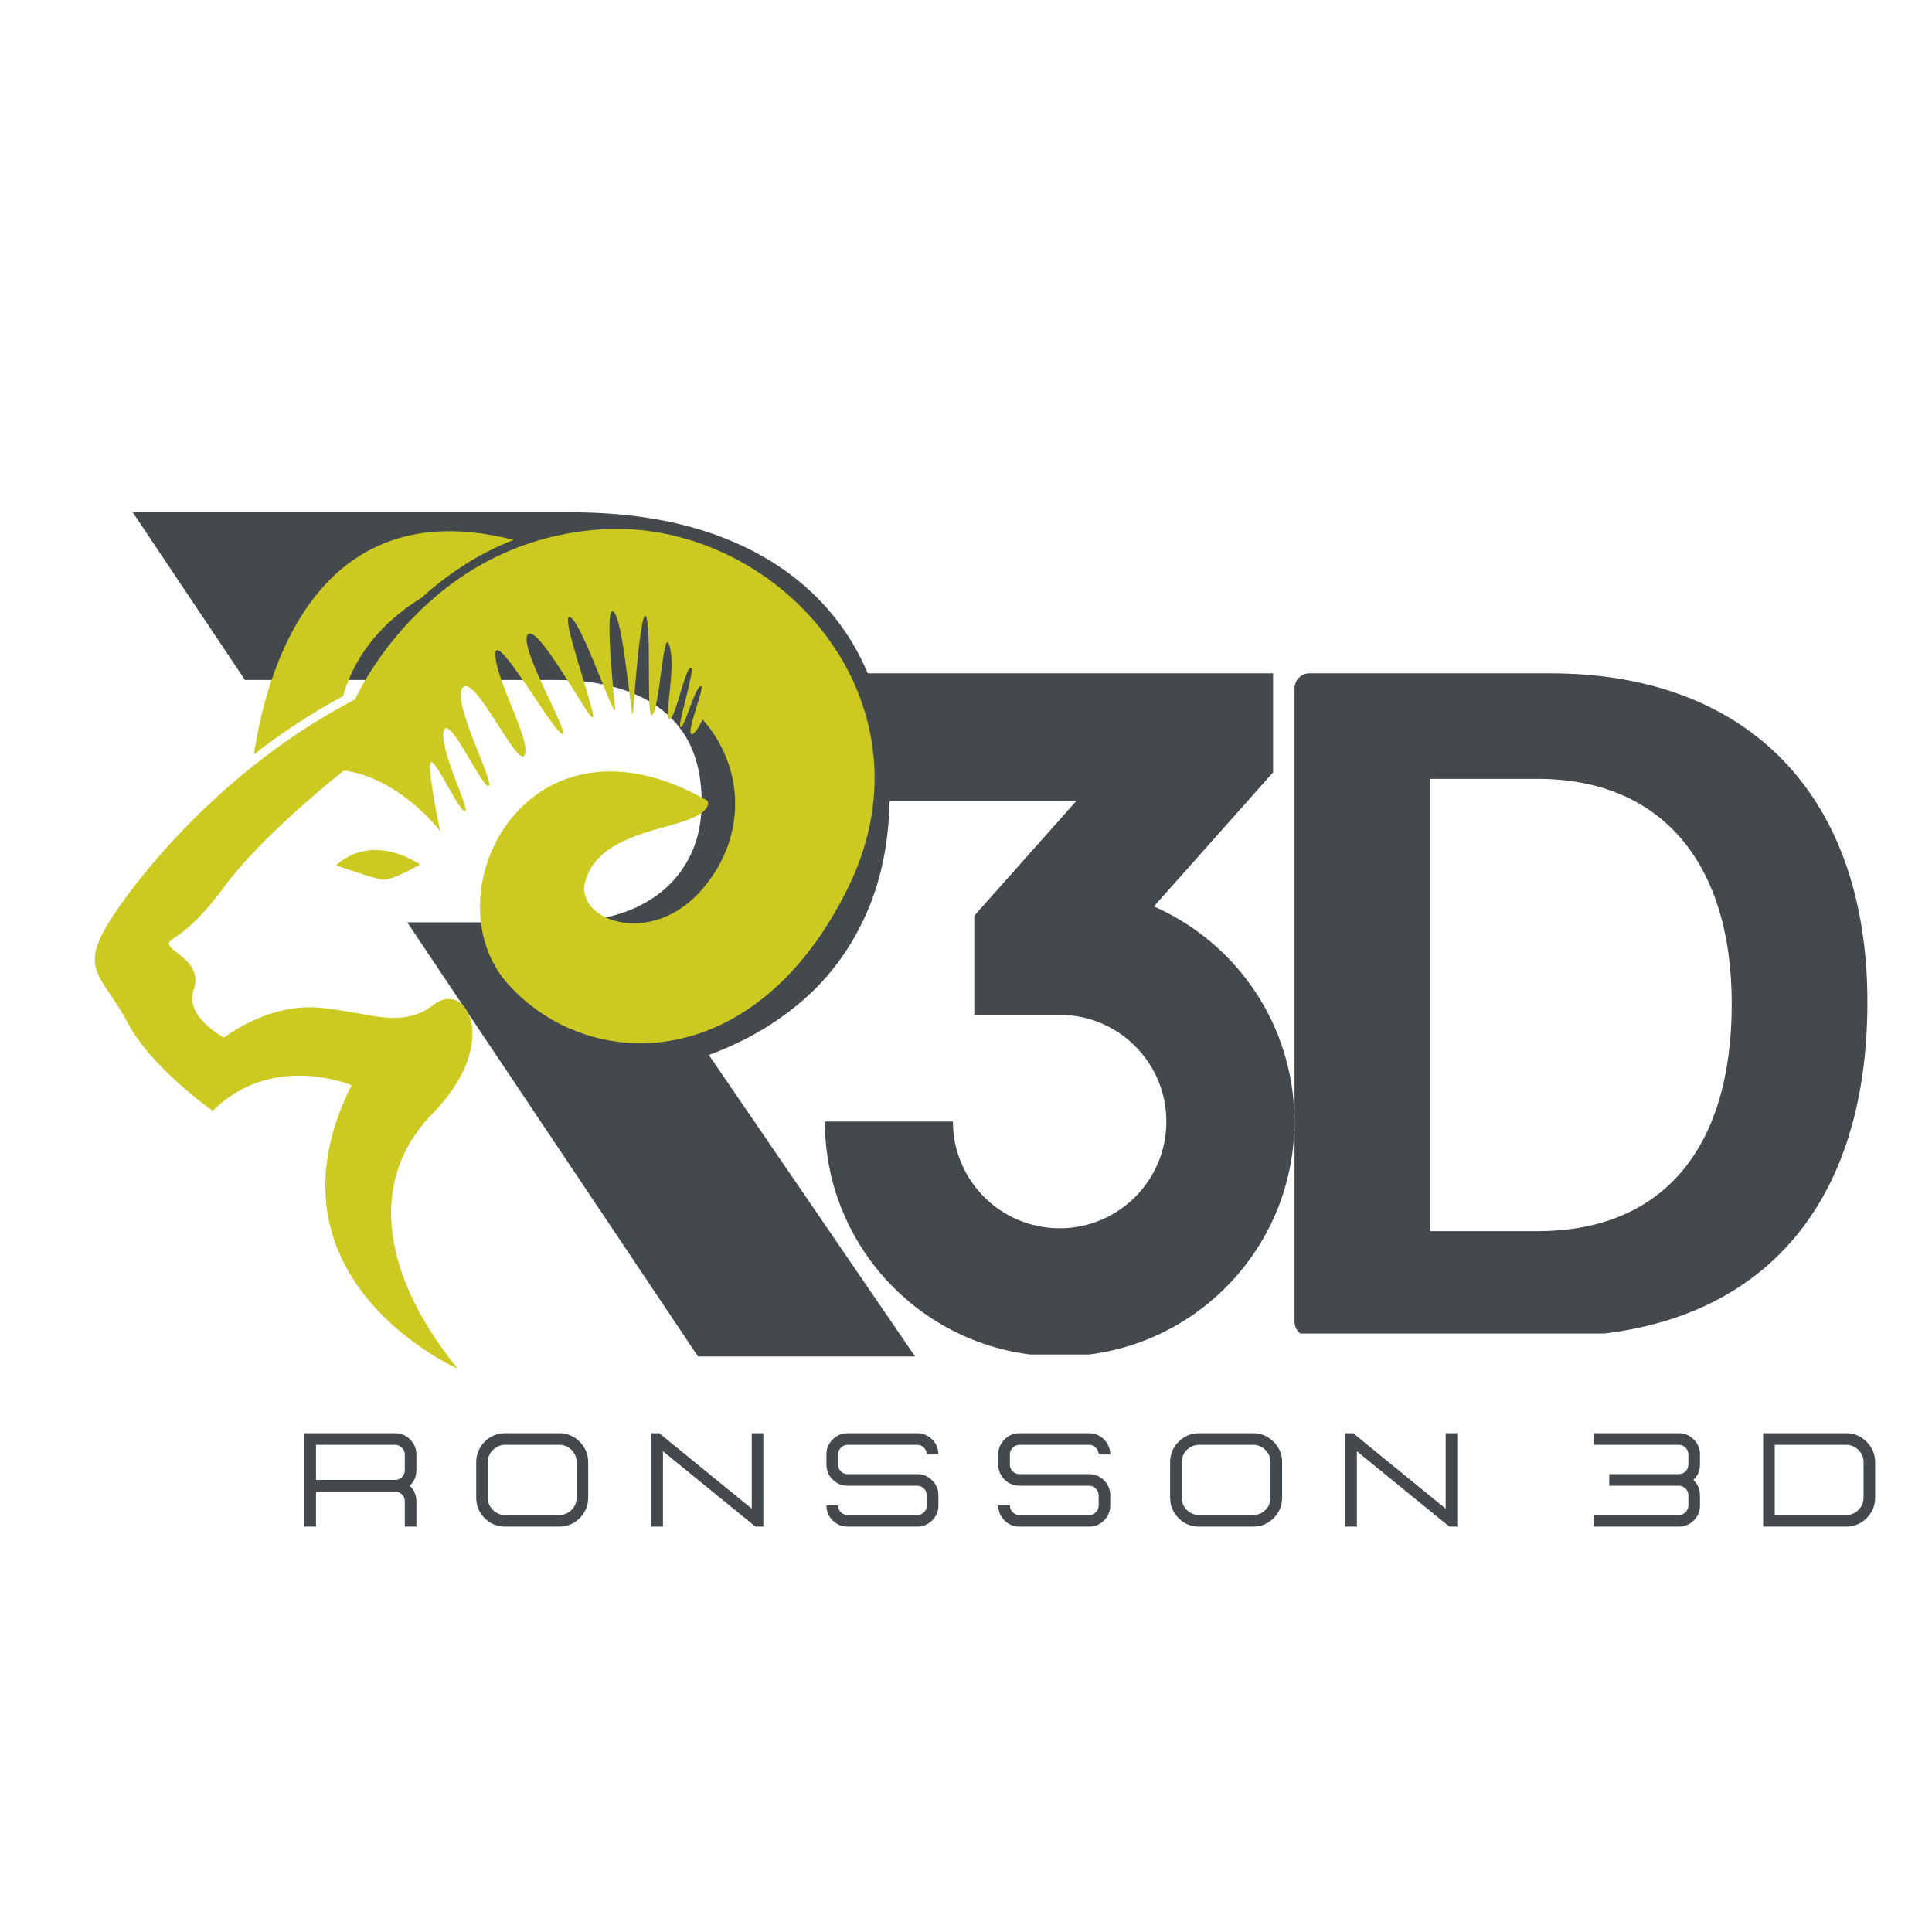
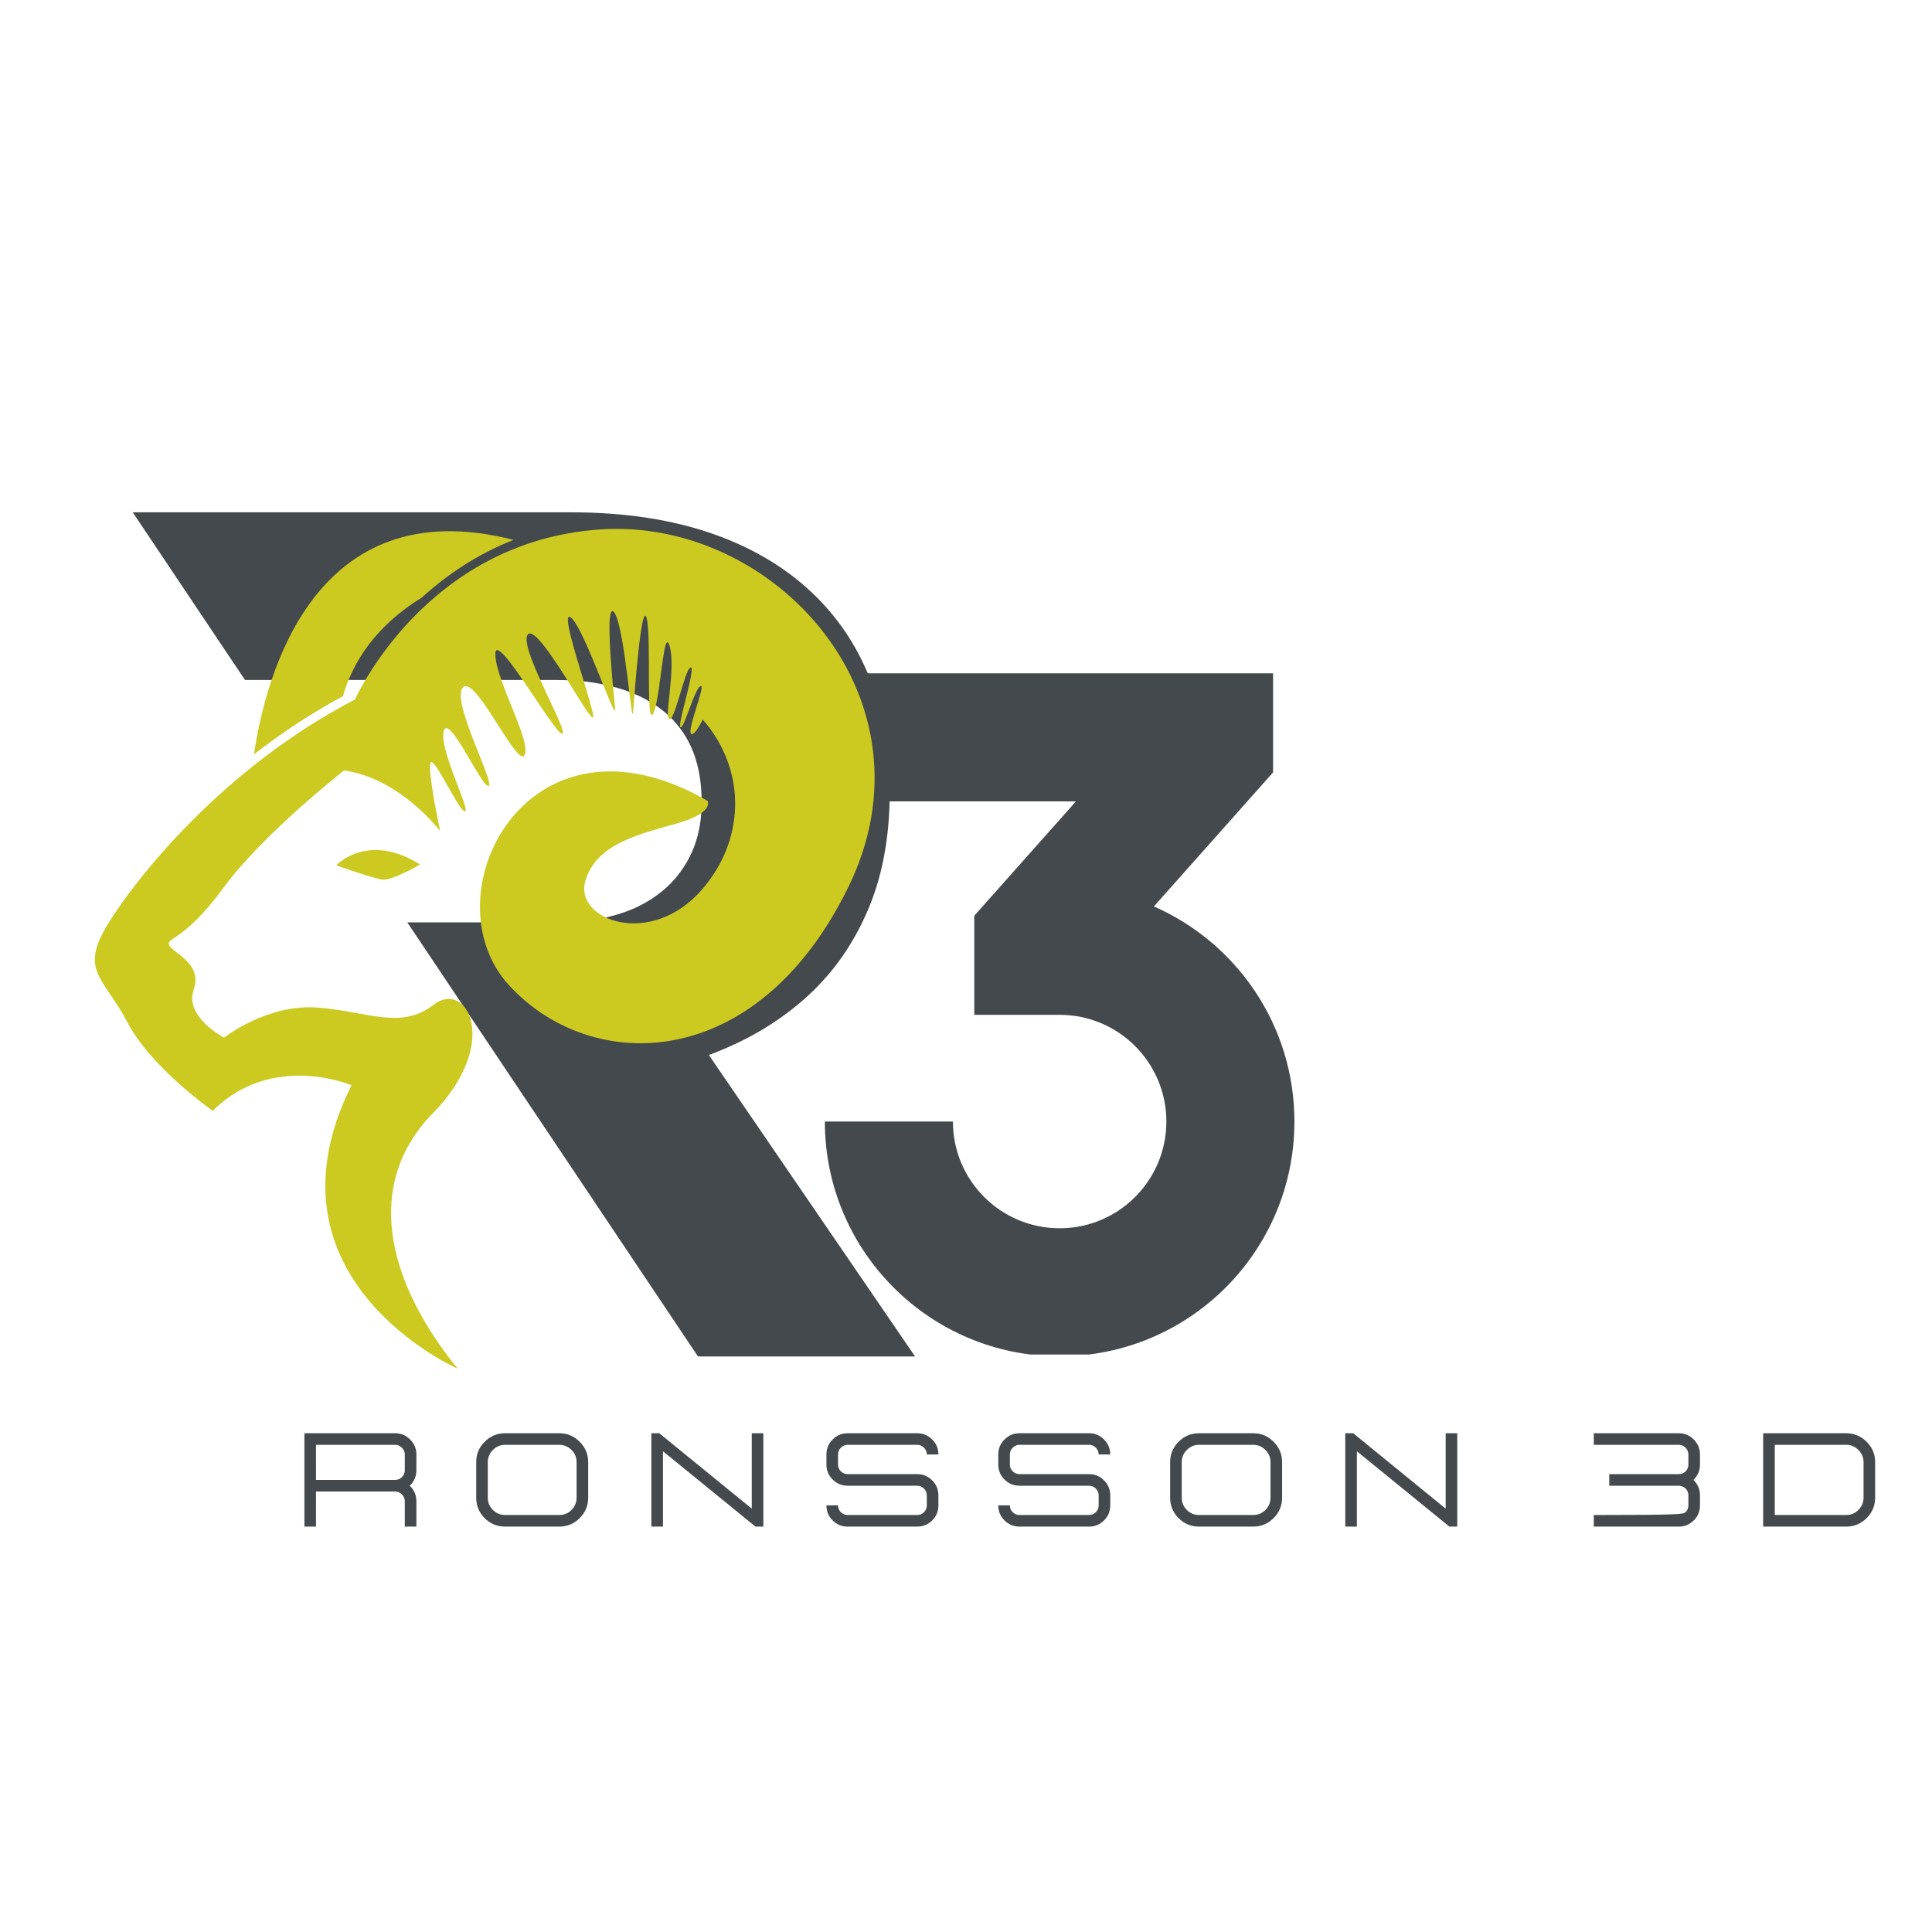
<svg xmlns="http://www.w3.org/2000/svg" version="1.0" preserveAspectRatio="xMidYMid meet" height="500" viewBox="0 0 375 375" zoomAndPan="magnify" width="500">
  <defs>
    <g />
    <clipPath id="8cc5251f7f">
      <path clip-rule="nonzero" d="M 25.711 99.441 L 178 99.441 L 178 264 L 25.711 264 Z M 25.711 99.441" />
    </clipPath>
    <clipPath id="6b630f8bc0">
      <path clip-rule="nonzero" d="M 160.098 130.691 L 251.633 130.691 L 251.633 262.914 L 160.098 262.914 Z M 160.098 130.691" />
    </clipPath>
    <clipPath id="fcbc845322">
      <path clip-rule="nonzero" d="M 49 103 L 100 103 L 100 147 L 49 147 Z M 49 103" />
    </clipPath>
    <clipPath id="7c73f120a6">
      <path clip-rule="nonzero" d="M 52.16 69.938 L 190.105 112.719 L 137.684 281.746 L -0.258 238.969 Z M 52.16 69.938" />
    </clipPath>
    <clipPath id="d2ab61bba8">
      <path clip-rule="nonzero" d="M 52.16 69.938 L 190.105 112.719 L 137.684 281.746 L -0.258 238.969 Z M 52.16 69.938" />
    </clipPath>
    <clipPath id="c13d74388b">
      <path clip-rule="nonzero" d="M 18 102 L 170 102 L 170 266 L 18 266 Z M 18 102" />
    </clipPath>
    <clipPath id="874d7d8444">
      <path clip-rule="nonzero" d="M 52.16 69.938 L 190.105 112.719 L 137.684 281.746 L -0.258 238.969 Z M 52.16 69.938" />
    </clipPath>
    <clipPath id="b3a0012b23">
      <path clip-rule="nonzero" d="M 52.16 69.938 L 190.105 112.719 L 137.684 281.746 L -0.258 238.969 Z M 52.16 69.938" />
    </clipPath>
    <clipPath id="19628b91b9">
      <path clip-rule="nonzero" d="M 65 164 L 82 164 L 82 171 L 65 171 Z M 65 164" />
    </clipPath>
    <clipPath id="1504b04f7c">
      <path clip-rule="nonzero" d="M 52.16 69.938 L 190.105 112.719 L 137.684 281.746 L -0.258 238.969 Z M 52.16 69.938" />
    </clipPath>
    <clipPath id="554adc7578">
      <path clip-rule="nonzero" d="M 52.16 69.938 L 190.105 112.719 L 137.684 281.746 L -0.258 238.969 Z M 52.16 69.938" />
    </clipPath>
    <clipPath id="d2f091f05f">
      <path clip-rule="nonzero" d="M 251.258 130.691 L 363 130.691 L 363 258.844 L 251.258 258.844 Z M 251.258 130.691" />
    </clipPath>
  </defs>
  <g clip-path="url(#8cc5251f7f)">
    <path fill-rule="nonzero" fill-opacity="1" d="M 135.48 263.293 L 177.617 263.293 L 137.586 204.773 C 144.57 202.199 150.695 198.648 155.965 194.047 C 161.191 189.48 165.289 183.863 168.215 177.191 C 171.18 170.523 172.66 162.797 172.699 153.977 L 172.699 153.512 C 172.699 145.746 171.488 138.727 169.109 132.406 C 166.73 126.086 163.219 120.664 158.656 116.059 C 153.273 110.637 146.566 106.523 138.562 103.691 C 130.574 100.867 121.316 99.441 110.906 99.441 L 25.762 99.441 L 47.547 131.977 L 107.863 131.977 C 113.75 131.977 118.785 132.875 123 134.629 C 127.211 136.387 130.488 138.957 132.75 142.434 C 135.016 145.906 136.145 150.234 136.184 155.387 L 136.184 155.852 C 136.184 160.496 135.094 164.551 132.906 167.984 C 130.758 171.457 127.641 174.148 123.543 176.102 C 119.406 178.012 114.414 178.988 108.562 179.027 L 79.051 179.027 Z M 135.48 263.293" fill="#43494d" />
  </g>
  <g clip-path="url(#6b630f8bc0)">
    <path fill-rule="nonzero" fill-opacity="1" d="M 164.246 155.547 L 208.84 155.547 L 189.105 177.75 L 189.105 196.977 L 205.676 196.977 C 217.113 196.977 226.391 206.25 226.391 217.691 C 226.391 229.133 217.113 238.406 205.676 238.406 C 194.234 238.406 184.961 229.133 184.961 217.691 L 160.105 217.691 C 160.105 242.859 180.508 263.262 205.676 263.262 C 230.844 263.262 251.246 242.859 251.246 217.691 C 251.246 199.031 240.031 182.988 223.969 175.941 L 247.102 149.918 L 247.102 130.691 L 164.246 130.691 Z M 164.246 155.547" fill="#43494d" />
  </g>
  <g clip-path="url(#fcbc845322)">
    <g clip-path="url(#7c73f120a6)">
      <g clip-path="url(#d2ab61bba8)">
        <path fill-rule="nonzero" fill-opacity="1" d="M 81.895 115.969 C 75.188 120.105 69.141 126.199 66.57 135.125 C 60.285 138.5 54.516 142.363 49.297 146.418 C 51.484 131.516 60.859 94.844 99.668 104.793 C 92.457 107.633 86.574 111.711 81.895 115.969 Z M 81.895 115.969" fill="#ccc921" />
      </g>
    </g>
  </g>
  <g clip-path="url(#c13d74388b)">
    <g clip-path="url(#874d7d8444)">
      <g clip-path="url(#b3a0012b23)">
        <path fill-rule="nonzero" fill-opacity="1" d="M 20.855 179.504 C 26.301 170.531 43.34 149.012 68.91 135.773 C 68.91 135.773 82.418 105.098 116.457 102.766 C 150.496 100.434 182.449 135.758 164.688 172.133 C 146.926 208.504 114.734 208.605 98.797 191.234 C 82.863 173.863 102.285 135.234 137.324 155.43 C 137.324 155.43 138.742 157.648 131.773 159.711 C 124.805 161.773 115.715 163.504 113.598 171.062 C 111.473 178.621 126.426 184.141 136.344 172.562 C 142.723 165.113 144.184 155.832 141.219 147.73 C 140.16 144.852 138.566 142.109 136.398 139.668 C 135.637 141.133 134.828 142.543 134.266 142.488 C 133.668 142.445 134.246 140.344 134.914 138.148 C 135.691 135.609 136.609 132.934 135.977 133.176 C 135.406 133.391 134.652 135.34 133.938 137.258 C 133.176 139.281 132.473 141.277 132.094 141.16 C 131.773 141.059 132.293 138.863 132.914 136.406 C 133.719 133.172 134.676 129.488 134.066 129.551 C 133.48 129.609 132.602 132.762 131.762 135.512 C 131.07 137.773 130.395 139.77 129.918 139.59 C 129.41 139.398 129.688 137.16 129.977 134.402 C 130.293 131.414 130.629 127.797 129.992 125.48 C 129.16 122.43 128.637 128.488 127.918 133.438 C 127.586 135.703 127.219 137.738 126.762 138.547 C 126.09 139.723 125.98 136.699 125.957 132.73 C 125.926 127.973 126.031 121.852 125.5 119.953 C 124.797 117.496 123.922 125.781 123.371 132.125 C 123.141 134.805 122.961 137.137 122.883 138.172 C 122.766 139.781 122.395 136.328 121.848 131.902 C 121.203 126.762 120.312 120.309 119.234 118.895 C 117.797 117.02 118.305 125.445 118.852 131.75 C 119.059 134.238 119.289 136.391 119.395 137.449 C 119.574 139.156 118.305 135.969 116.648 131.852 C 114.652 126.91 112.082 120.637 110.723 119.812 C 109.199 118.879 111.539 126.402 113.355 132.367 C 114.492 136.125 115.43 139.266 115.051 139.289 C 114.66 139.312 112.891 136.426 110.789 133.07 C 107.57 127.934 103.551 121.723 102.438 123.168 C 101.418 124.477 103.973 130.105 106.238 134.941 C 108.105 138.914 109.781 142.348 109.125 142.418 C 108.574 142.477 106.531 139.484 104.23 136.066 C 100.512 130.535 96.109 123.867 96.145 126.988 C 96.176 129.805 98.359 134.734 100.047 139 C 101.387 142.387 102.418 145.355 101.82 146.547 C 101.23 147.715 99.355 144.922 97.227 141.586 C 94.453 137.258 91.254 132.031 89.867 133.402 C 88.371 134.879 91.016 141.484 93.031 146.527 C 94.305 149.738 95.324 152.324 94.852 152.547 C 94.391 152.777 93.148 150.754 91.75 148.379 C 89.473 144.527 86.758 139.727 86.141 141.859 C 85.543 143.934 87.566 149.156 89.031 152.992 C 90.016 155.586 90.746 157.559 90.23 157.488 C 89.824 157.438 89.043 156.258 88.152 154.758 C 86.25 151.539 83.848 146.789 83.523 148.16 C 83.055 150.164 85.438 161.336 85.438 161.336 C 85.438 161.336 77.746 151.062 66.777 149.551 C 66.777 149.551 51.098 161.785 43.402 172.285 C 35.703 182.789 32.195 181.918 32.836 183.449 C 33.477 184.977 39.418 186.93 37.586 192.133 C 35.754 197.34 43.484 201.406 43.484 201.406 C 43.484 201.406 51.824 194.812 61.648 195.57 C 71.488 196.328 77.754 199.977 84.184 195.008 C 90.613 190.039 97.348 202.461 84.008 216.09 C 70.68 229.723 74.855 248.453 88.844 265.668 C 88.844 265.668 49.434 248.34 68.227 210.641 C 68.227 210.641 52.863 204.094 41.293 215.609 C 41.293 215.609 29.422 207.336 24.766 198.492 C 20.094 189.633 15.41 188.477 20.855 179.504 Z M 20.855 179.504" fill="#ccc921" />
      </g>
    </g>
  </g>
  <g clip-path="url(#19628b91b9)">
    <g clip-path="url(#1504b04f7c)">
      <g clip-path="url(#554adc7578)">
        <path fill-rule="nonzero" fill-opacity="1" d="M 65.27 167.961 C 65.27 167.961 71.301 161.395 81.539 167.789 C 81.539 167.789 76.102 170.992 74.188 170.727 C 72.266 170.457 65.27 167.961 65.27 167.961 Z M 65.27 167.961" fill="#ccc921" />
      </g>
    </g>
  </g>
  <g clip-path="url(#d2f091f05f)">
-     <path fill-rule="nonzero" fill-opacity="1" d="M 300.906 130.691 L 254.191 130.691 C 252.574 130.691 251.266 132.004 251.266 133.617 L 251.266 256.523 C 251.266 258.137 252.574 259.449 254.191 259.449 L 300.906 259.449 C 340.027 259.449 362.465 235.781 362.465 194.516 C 362.465 154.551 339.453 130.691 300.906 130.691 Z M 298.449 238.965 L 277.602 238.965 L 277.602 151.176 L 298.449 151.176 C 322.145 151.176 336.129 167.113 336.129 194.852 C 336.129 223.203 322.48 238.965 298.449 238.965 Z M 298.449 238.965" fill="#43494d" />
-   </g>
+     </g>
  <g fill-opacity="1" fill="#43494d">
    <g transform="translate(56.554, 296.314)">
      <g>
        <path d="M 24.266 0 L 22.016 0 L 22.016 -4.938 C 22.016 -5.445 21.828 -5.883 21.453 -6.25 C 21.086 -6.625 20.648 -6.812 20.141 -6.812 L 4.781 -6.812 L 4.781 0 L 2.531 0 L 2.531 -18.125 L 20.141 -18.125 C 21.273 -18.125 22.242 -17.719 23.047 -16.906 C 23.859 -16.102 24.266 -15.133 24.266 -14 L 24.266 -10.922 C 24.266 -9.742 23.832 -8.75 22.969 -7.938 C 23.832 -7.113 24.266 -6.113 24.266 -4.938 Z M 20.141 -9.062 C 20.648 -9.062 21.086 -9.242 21.453 -9.609 C 21.828 -9.973 22.016 -10.41 22.016 -10.922 L 22.016 -14 C 22.016 -14.508 21.828 -14.945 21.453 -15.312 C 21.086 -15.688 20.648 -15.875 20.141 -15.875 L 4.781 -15.875 L 4.781 -9.062 Z M 20.141 -9.062" />
      </g>
    </g>
  </g>
  <g fill-opacity="1" fill="#43494d">
    <g transform="translate(90.542, 296.314)">
      <g>
        <path d="M 18 0 C 19.551 0 20.875 -0.547 21.969 -1.641 C 23.07 -2.742 23.625 -4.07 23.625 -5.625 L 23.625 -12.516 C 23.625 -14.055 23.07 -15.375 21.969 -16.469 C 20.875 -17.57 19.551 -18.125 18 -18.125 L 7.516 -18.125 C 5.961 -18.125 4.633 -17.57 3.531 -16.469 C 2.438 -15.375 1.891 -14.055 1.891 -12.516 L 1.891 -5.625 C 1.891 -4.07 2.438 -2.742 3.531 -1.641 C 4.633 -0.547 5.961 0 7.516 0 Z M 18 -2.25 L 7.516 -2.25 C 6.586 -2.25 5.789 -2.578 5.125 -3.234 C 4.469 -3.898 4.141 -4.695 4.141 -5.625 L 4.141 -12.516 C 4.141 -13.43 4.469 -14.219 5.125 -14.875 C 5.789 -15.539 6.586 -15.875 7.516 -15.875 L 18 -15.875 C 18.938 -15.875 19.734 -15.539 20.391 -14.875 C 21.047 -14.219 21.375 -13.43 21.375 -12.516 L 21.375 -5.625 C 21.375 -4.695 21.047 -3.898 20.391 -3.234 C 19.734 -2.578 18.938 -2.25 18 -2.25 Z M 18 -2.25" />
      </g>
    </g>
  </g>
  <g fill-opacity="1" fill="#43494d">
    <g transform="translate(123.899, 296.314)">
      <g>
        <path d="M 24.266 0 L 22.734 0 L 4.781 -14.625 L 4.781 0 L 2.531 0 L 2.531 -18.125 L 4.062 -18.125 L 22.016 -3.484 L 22.016 -18.125 L 24.266 -18.125 Z M 24.266 0" />
      </g>
    </g>
  </g>
  <g fill-opacity="1" fill="#43494d">
    <g transform="translate(158.518, 296.314)">
      <g>
        <path d="M 19.5 0 L 6.016 0 C 4.879 0 3.906 -0.398 3.094 -1.203 C 2.289 -2.004 1.891 -2.977 1.891 -4.125 L 4.141 -4.125 C 4.141 -3.602 4.32 -3.16 4.688 -2.797 C 5.062 -2.43 5.504 -2.25 6.016 -2.25 L 19.5 -2.25 C 20.02 -2.25 20.461 -2.43 20.828 -2.797 C 21.191 -3.16 21.375 -3.602 21.375 -4.125 L 21.375 -6.062 C 21.375 -6.57 21.191 -7.008 20.828 -7.375 C 20.461 -7.75 20.02 -7.938 19.5 -7.938 L 6.016 -7.938 C 4.879 -7.938 3.906 -8.336 3.094 -9.141 C 2.289 -9.941 1.891 -10.91 1.891 -12.047 L 1.891 -14 C 1.891 -15.133 2.289 -16.102 3.094 -16.906 C 3.906 -17.719 4.879 -18.125 6.016 -18.125 L 19.5 -18.125 C 20.645 -18.125 21.617 -17.719 22.422 -16.906 C 23.223 -16.102 23.625 -15.133 23.625 -14 L 21.375 -14 C 21.375 -14.508 21.191 -14.945 20.828 -15.312 C 20.461 -15.688 20.02 -15.875 19.5 -15.875 L 6.016 -15.875 C 5.504 -15.875 5.062 -15.688 4.688 -15.312 C 4.32 -14.945 4.141 -14.508 4.141 -14 L 4.141 -12.047 C 4.141 -11.535 4.32 -11.098 4.688 -10.734 C 5.062 -10.367 5.504 -10.188 6.016 -10.188 L 19.5 -10.188 C 20.645 -10.188 21.617 -9.781 22.422 -8.969 C 23.223 -8.164 23.625 -7.195 23.625 -6.062 L 23.625 -4.125 C 23.625 -2.977 23.223 -2.004 22.422 -1.203 C 21.617 -0.398 20.645 0 19.5 0 Z M 19.5 0" />
      </g>
    </g>
  </g>
  <g fill-opacity="1" fill="#43494d">
    <g transform="translate(191.875, 296.314)">
      <g>
        <path d="M 19.5 0 L 6.016 0 C 4.879 0 3.906 -0.398 3.094 -1.203 C 2.289 -2.004 1.891 -2.977 1.891 -4.125 L 4.141 -4.125 C 4.141 -3.602 4.32 -3.16 4.688 -2.797 C 5.062 -2.43 5.504 -2.25 6.016 -2.25 L 19.5 -2.25 C 20.02 -2.25 20.461 -2.43 20.828 -2.797 C 21.191 -3.16 21.375 -3.602 21.375 -4.125 L 21.375 -6.062 C 21.375 -6.57 21.191 -7.008 20.828 -7.375 C 20.461 -7.75 20.02 -7.938 19.5 -7.938 L 6.016 -7.938 C 4.879 -7.938 3.906 -8.336 3.094 -9.141 C 2.289 -9.941 1.891 -10.91 1.891 -12.047 L 1.891 -14 C 1.891 -15.133 2.289 -16.102 3.094 -16.906 C 3.906 -17.719 4.879 -18.125 6.016 -18.125 L 19.5 -18.125 C 20.645 -18.125 21.617 -17.719 22.422 -16.906 C 23.223 -16.102 23.625 -15.133 23.625 -14 L 21.375 -14 C 21.375 -14.508 21.191 -14.945 20.828 -15.312 C 20.461 -15.688 20.02 -15.875 19.5 -15.875 L 6.016 -15.875 C 5.504 -15.875 5.062 -15.688 4.688 -15.312 C 4.32 -14.945 4.141 -14.508 4.141 -14 L 4.141 -12.047 C 4.141 -11.535 4.32 -11.098 4.688 -10.734 C 5.062 -10.367 5.504 -10.188 6.016 -10.188 L 19.5 -10.188 C 20.645 -10.188 21.617 -9.781 22.422 -8.969 C 23.223 -8.164 23.625 -7.195 23.625 -6.062 L 23.625 -4.125 C 23.625 -2.977 23.223 -2.004 22.422 -1.203 C 21.617 -0.398 20.645 0 19.5 0 Z M 19.5 0" />
      </g>
    </g>
  </g>
  <g fill-opacity="1" fill="#43494d">
    <g transform="translate(225.231, 296.314)">
      <g>
        <path d="M 18 0 C 19.551 0 20.875 -0.547 21.969 -1.641 C 23.07 -2.742 23.625 -4.07 23.625 -5.625 L 23.625 -12.516 C 23.625 -14.055 23.07 -15.375 21.969 -16.469 C 20.875 -17.57 19.551 -18.125 18 -18.125 L 7.516 -18.125 C 5.961 -18.125 4.633 -17.57 3.531 -16.469 C 2.438 -15.375 1.891 -14.055 1.891 -12.516 L 1.891 -5.625 C 1.891 -4.07 2.438 -2.742 3.531 -1.641 C 4.633 -0.547 5.961 0 7.516 0 Z M 18 -2.25 L 7.516 -2.25 C 6.586 -2.25 5.789 -2.578 5.125 -3.234 C 4.469 -3.898 4.141 -4.695 4.141 -5.625 L 4.141 -12.516 C 4.141 -13.43 4.469 -14.219 5.125 -14.875 C 5.789 -15.539 6.586 -15.875 7.516 -15.875 L 18 -15.875 C 18.938 -15.875 19.734 -15.539 20.391 -14.875 C 21.047 -14.219 21.375 -13.43 21.375 -12.516 L 21.375 -5.625 C 21.375 -4.695 21.047 -3.898 20.391 -3.234 C 19.734 -2.578 18.938 -2.25 18 -2.25 Z M 18 -2.25" />
      </g>
    </g>
  </g>
  <g fill-opacity="1" fill="#43494d">
    <g transform="translate(258.588, 296.314)">
      <g>
        <path d="M 24.266 0 L 22.734 0 L 4.781 -14.625 L 4.781 0 L 2.531 0 L 2.531 -18.125 L 4.062 -18.125 L 22.016 -3.484 L 22.016 -18.125 L 24.266 -18.125 Z M 24.266 0" />
      </g>
    </g>
  </g>
  <g fill-opacity="1" fill="#43494d">
    <g transform="translate(293.207, 296.314)">
      <g />
    </g>
  </g>
  <g fill-opacity="1" fill="#43494d">
    <g transform="translate(307.466, 296.314)">
      <g>
-         <path d="M 18.391 0 L 1.891 0 L 1.891 -2.25 L 18.391 -2.25 C 18.898 -2.25 19.336 -2.43 19.703 -2.797 C 20.066 -3.16 20.25 -3.602 20.25 -4.125 L 20.25 -6.062 C 20.25 -6.57 20.078 -7.004 19.734 -7.359 C 19.391 -7.711 18.961 -7.906 18.453 -7.938 L 4.891 -7.938 L 4.891 -10.188 L 18.453 -10.188 C 18.961 -10.207 19.391 -10.395 19.734 -10.75 C 20.078 -11.113 20.25 -11.547 20.25 -12.047 L 20.25 -14 C 20.25 -14.508 20.066 -14.945 19.703 -15.312 C 19.336 -15.688 18.898 -15.875 18.391 -15.875 L 1.891 -15.875 L 1.891 -18.125 L 18.391 -18.125 C 19.523 -18.125 20.492 -17.719 21.297 -16.906 C 22.098 -16.102 22.5 -15.133 22.5 -14 L 22.5 -12.047 C 22.5 -10.867 22.07 -9.875 21.219 -9.062 C 22.07 -8.238 22.5 -7.238 22.5 -6.062 L 22.5 -4.125 C 22.5 -2.977 22.098 -2.004 21.297 -1.203 C 20.492 -0.398 19.523 0 18.391 0 Z M 18.391 0" />
+         <path d="M 18.391 0 L 1.891 0 L 1.891 -2.25 C 18.898 -2.25 19.336 -2.43 19.703 -2.797 C 20.066 -3.16 20.25 -3.602 20.25 -4.125 L 20.25 -6.062 C 20.25 -6.57 20.078 -7.004 19.734 -7.359 C 19.391 -7.711 18.961 -7.906 18.453 -7.938 L 4.891 -7.938 L 4.891 -10.188 L 18.453 -10.188 C 18.961 -10.207 19.391 -10.395 19.734 -10.75 C 20.078 -11.113 20.25 -11.547 20.25 -12.047 L 20.25 -14 C 20.25 -14.508 20.066 -14.945 19.703 -15.312 C 19.336 -15.688 18.898 -15.875 18.391 -15.875 L 1.891 -15.875 L 1.891 -18.125 L 18.391 -18.125 C 19.523 -18.125 20.492 -17.719 21.297 -16.906 C 22.098 -16.102 22.5 -15.133 22.5 -14 L 22.5 -12.047 C 22.5 -10.867 22.07 -9.875 21.219 -9.062 C 22.07 -8.238 22.5 -7.238 22.5 -6.062 L 22.5 -4.125 C 22.5 -2.977 22.098 -2.004 21.297 -1.203 C 20.492 -0.398 19.523 0 18.391 0 Z M 18.391 0" />
      </g>
    </g>
  </g>
  <g fill-opacity="1" fill="#43494d">
    <g transform="translate(339.699, 296.314)">
      <g>
        <path d="M 18.641 0 C 20.18 0 21.504 -0.547 22.609 -1.641 C 23.711 -2.742 24.266 -4.07 24.266 -5.625 L 24.266 -12.516 C 24.266 -14.055 23.711 -15.375 22.609 -16.469 C 21.504 -17.57 20.18 -18.125 18.641 -18.125 L 2.531 -18.125 L 2.531 0 Z M 18.641 -2.25 L 4.781 -2.25 L 4.781 -15.875 L 18.641 -15.875 C 19.566 -15.875 20.359 -15.539 21.016 -14.875 C 21.68 -14.219 22.016 -13.43 22.016 -12.516 L 22.016 -5.625 C 22.016 -4.695 21.68 -3.898 21.016 -3.234 C 20.359 -2.578 19.566 -2.25 18.641 -2.25 Z M 18.641 -2.25" />
      </g>
    </g>
  </g>
</svg>